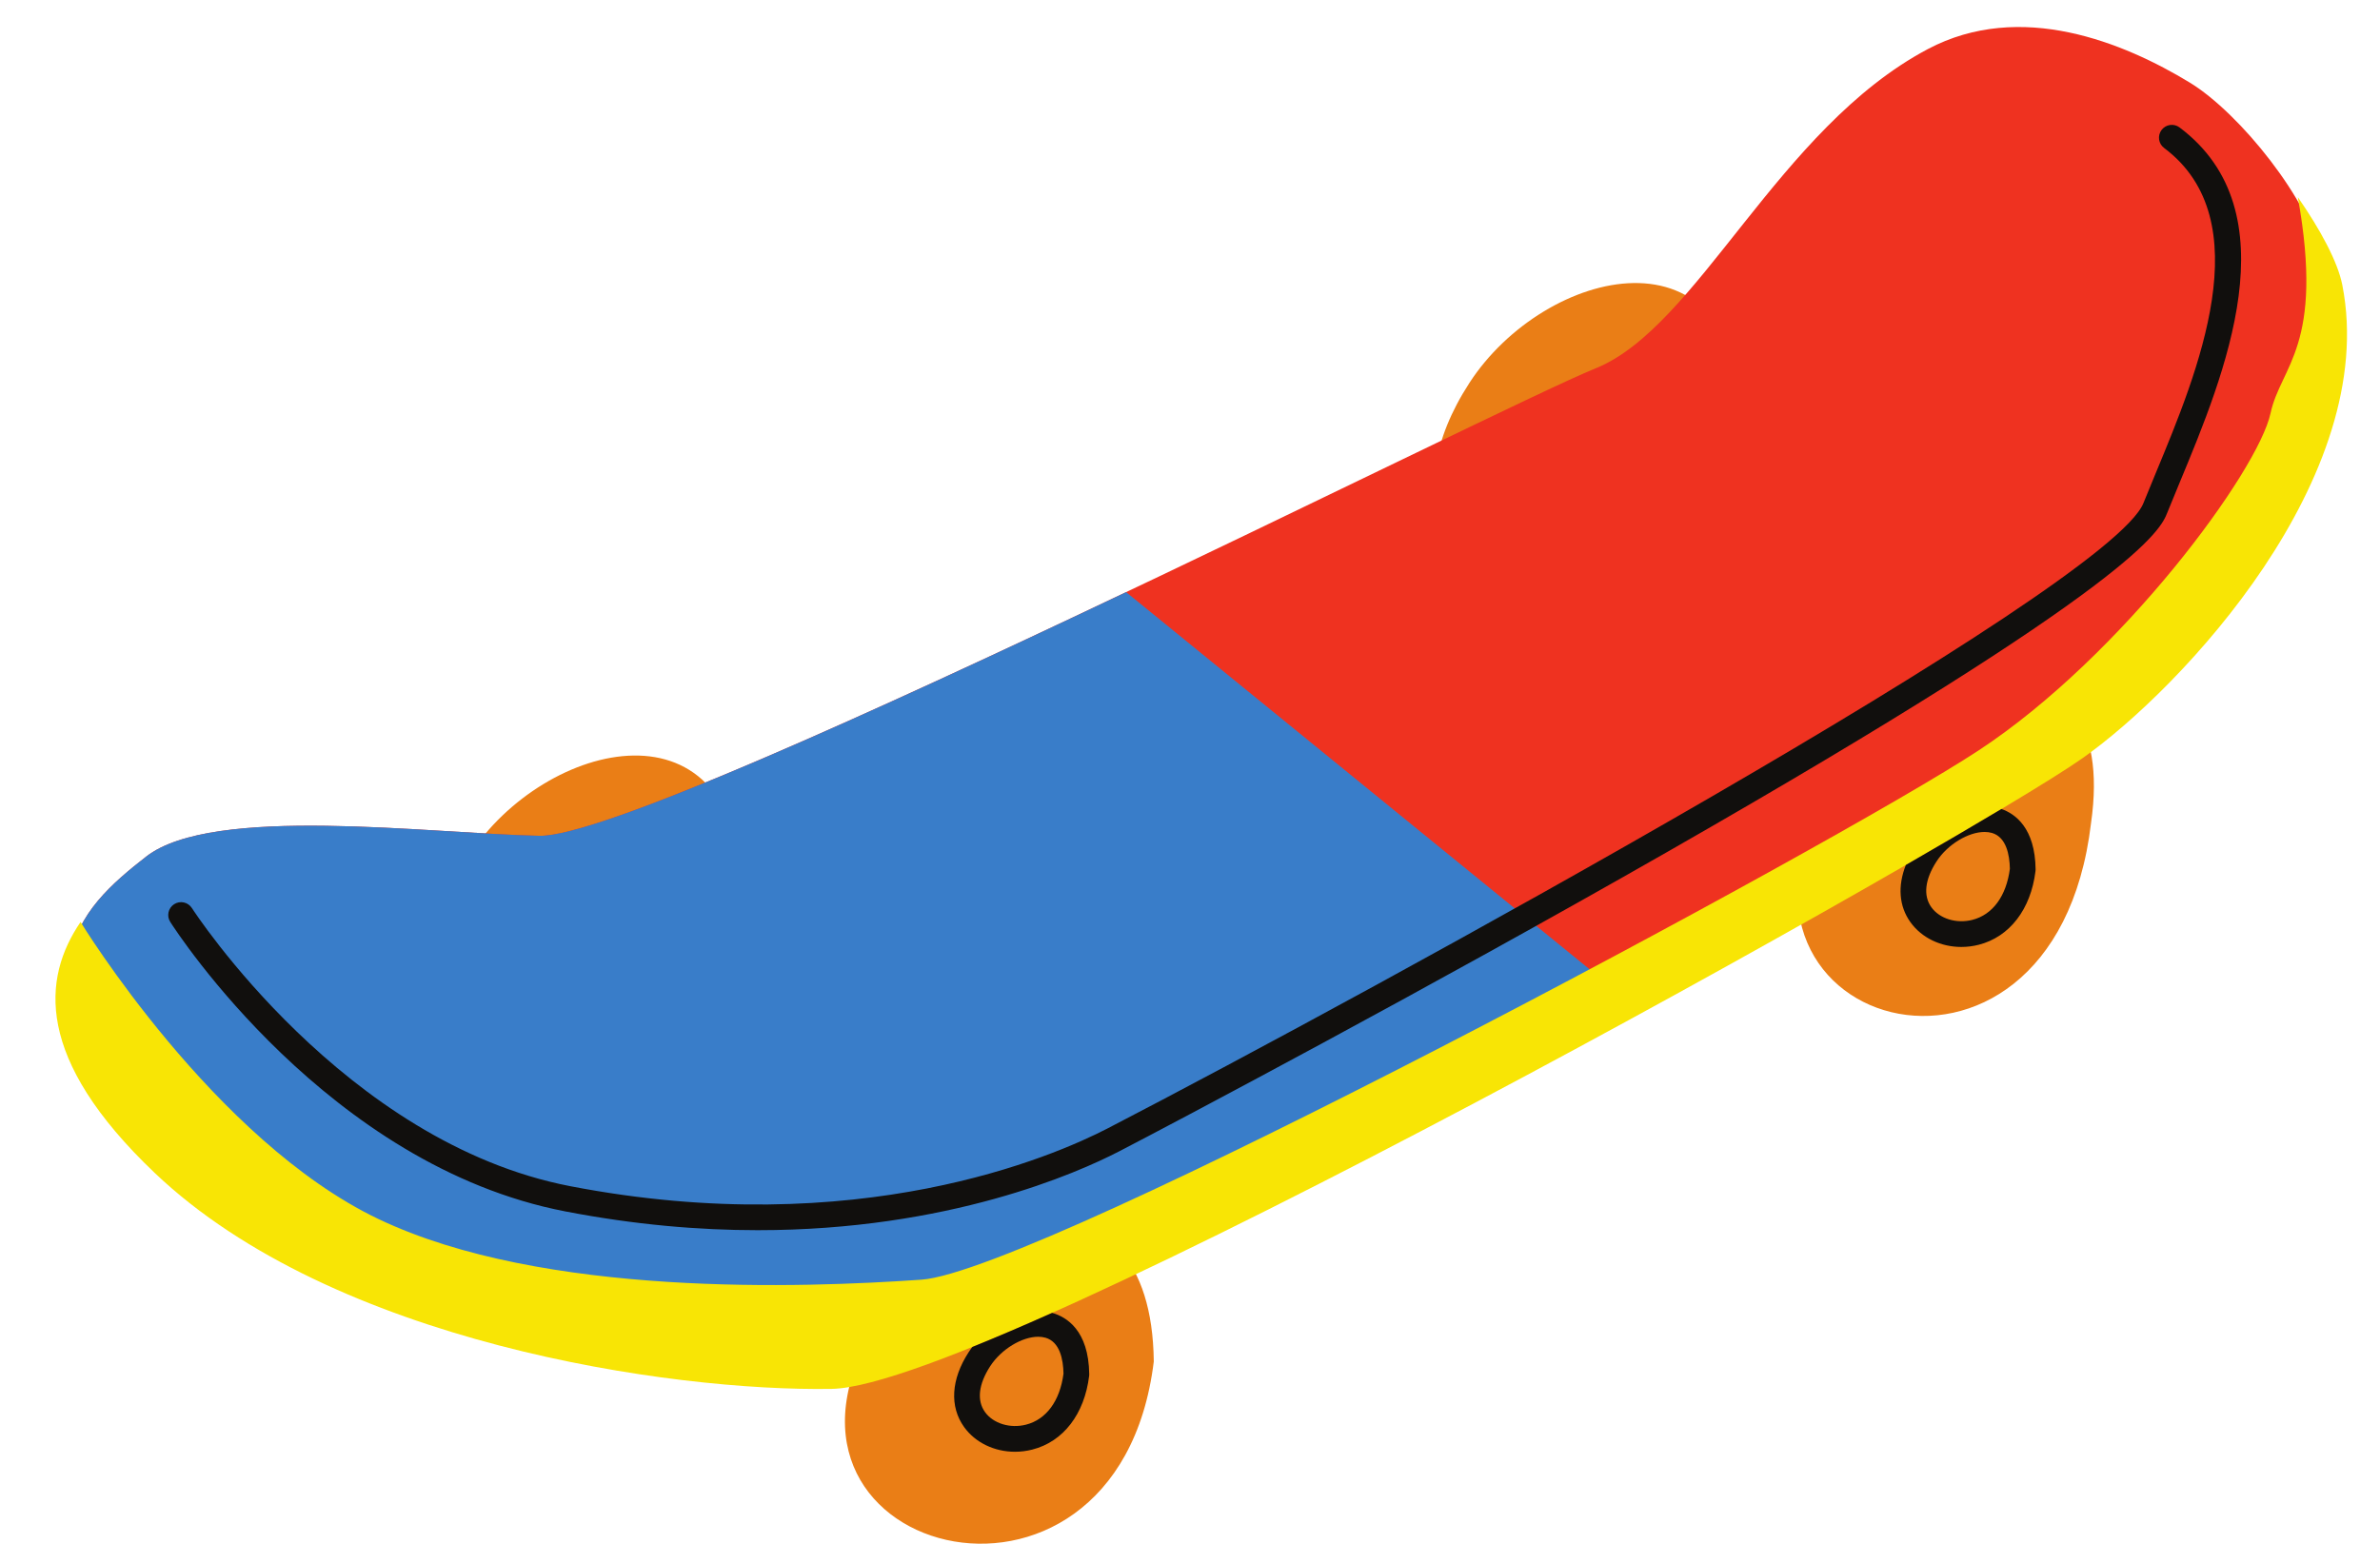
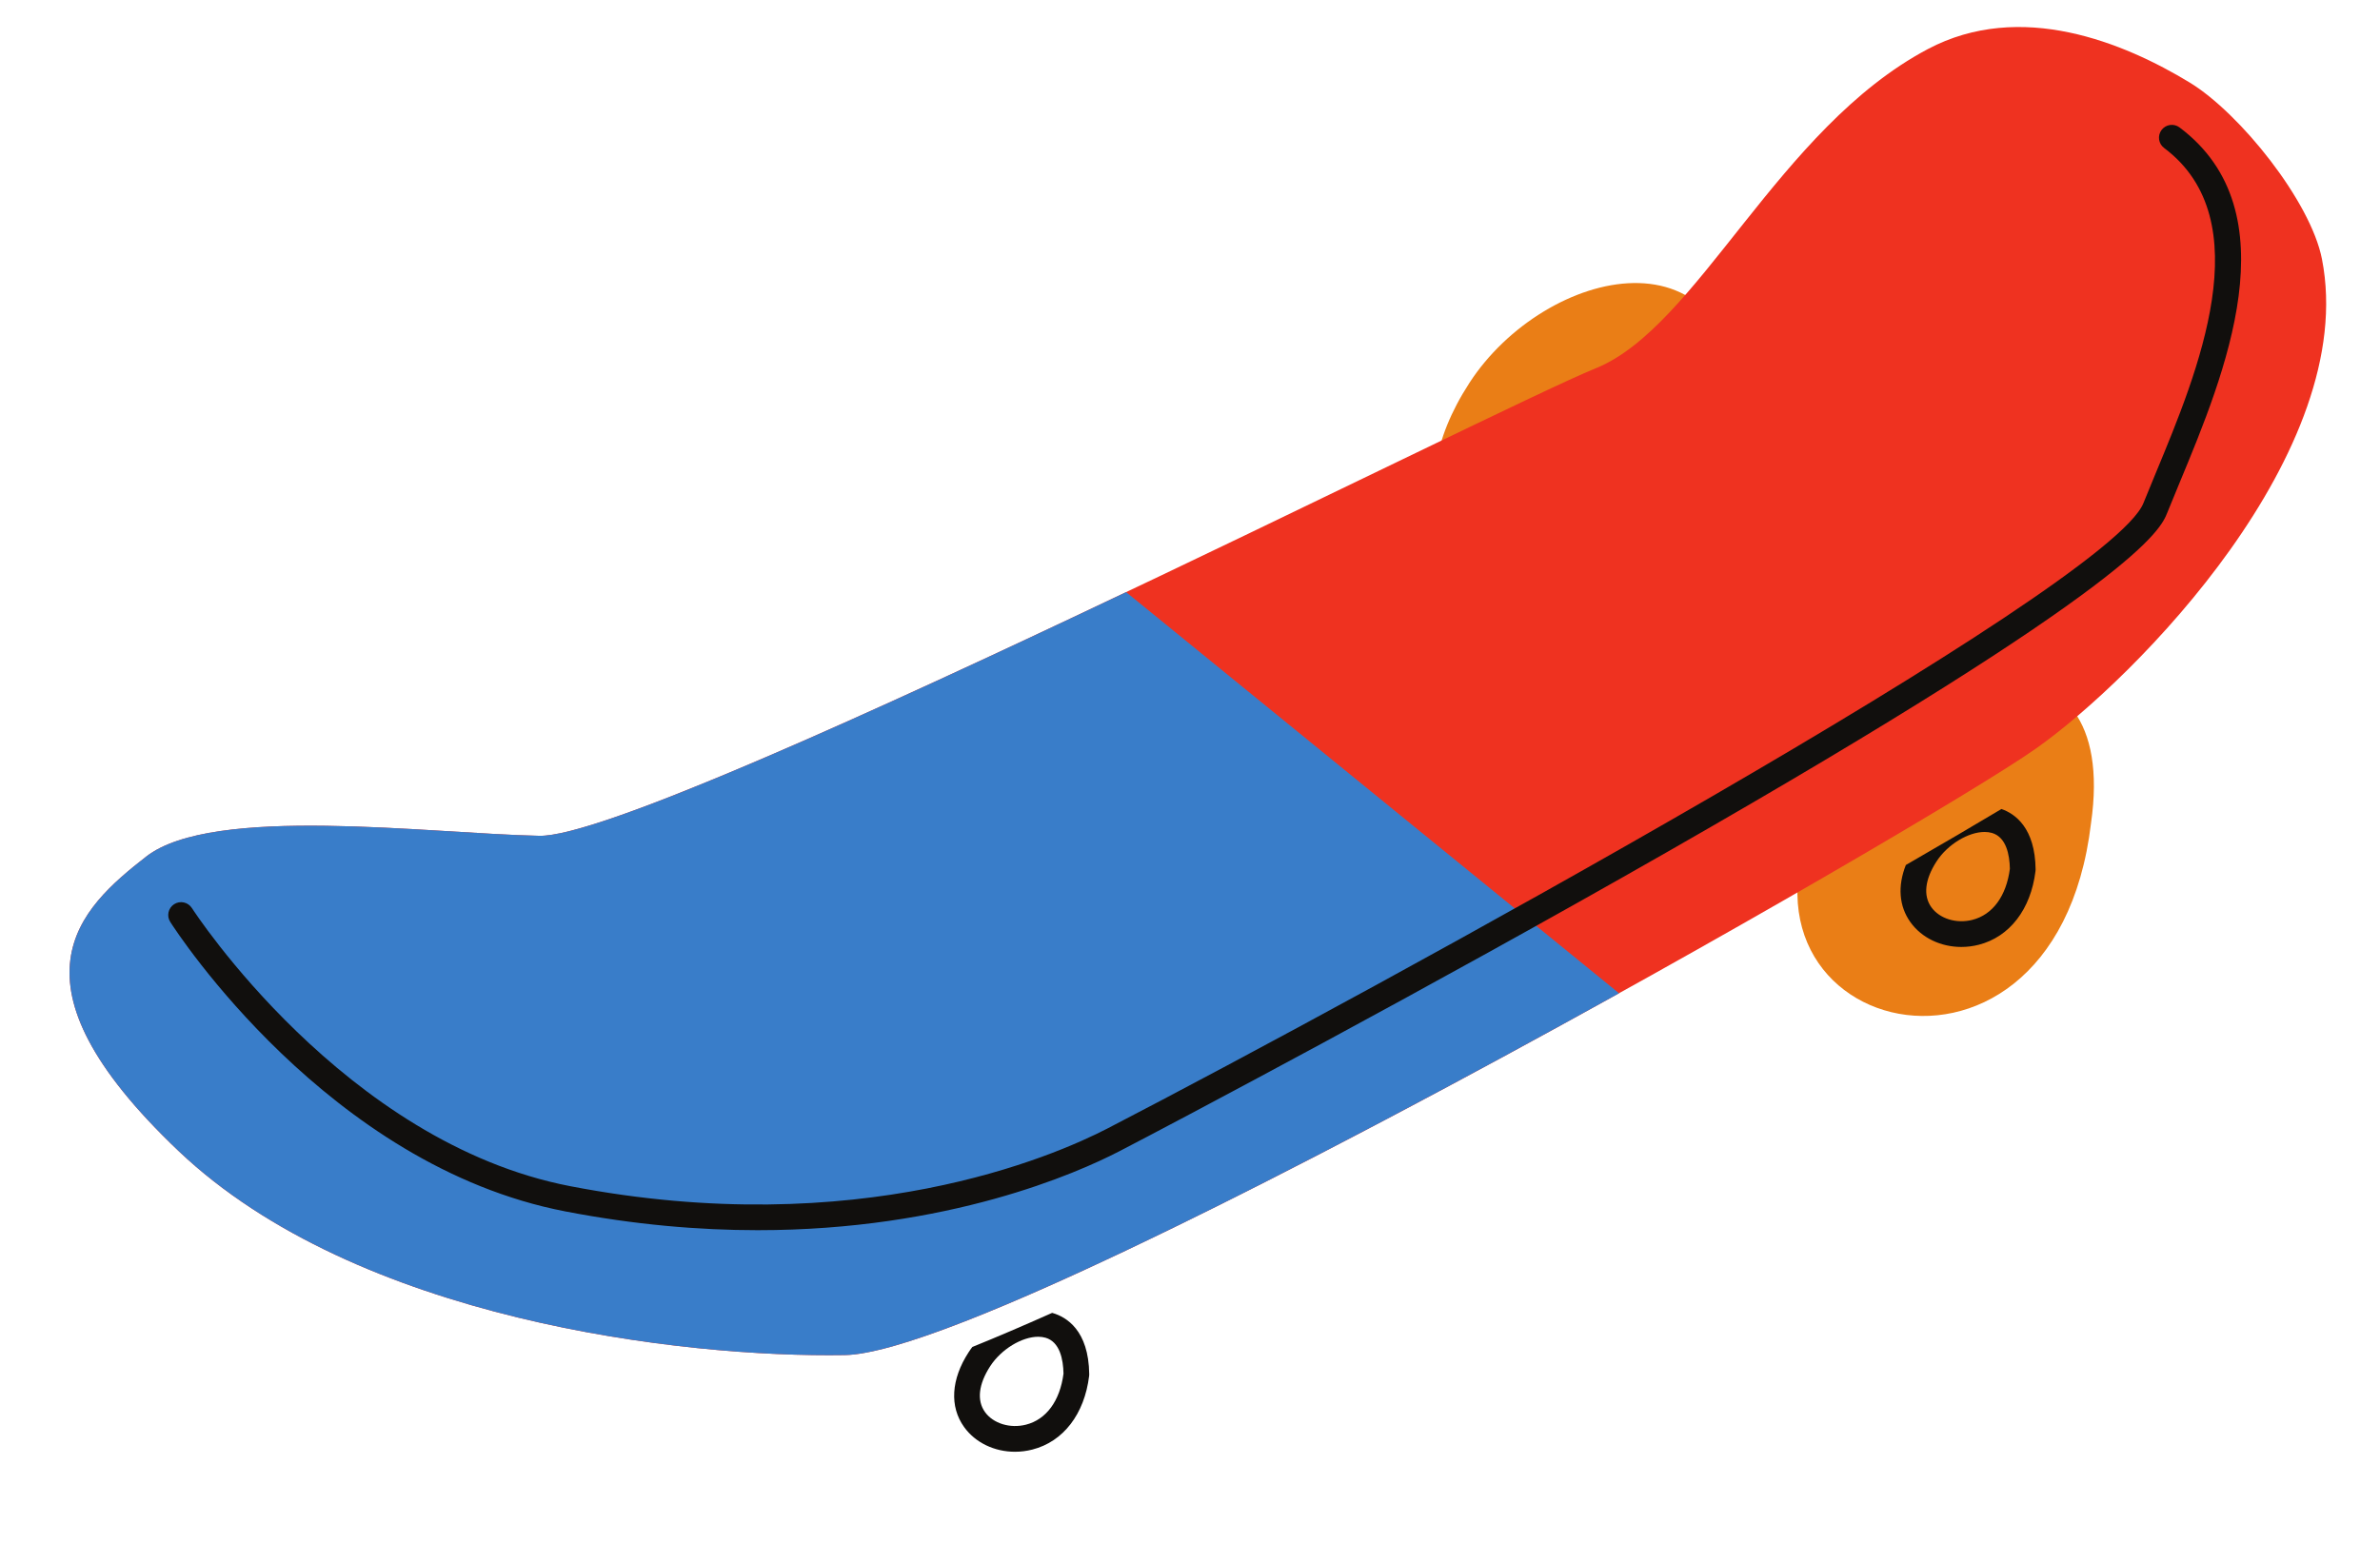
<svg xmlns="http://www.w3.org/2000/svg" height="336.9" preserveAspectRatio="xMidYMid meet" version="1.0" viewBox="-12.1 -5.9 519.3 336.9" width="519.3" zoomAndPan="magnify">
  <defs>
    <clipPath id="a">
-       <path d="M 82 55 L 445 55 L 445 330.961 L 82 330.961 Z M 82 55" />
+       <path d="M 82 55 L 445 55 L 445 330.961 Z M 82 55" />
    </clipPath>
  </defs>
  <g>
    <g clip-path="url(#a)" id="change1_1">
      <path d="M 308.52 77.648 C 275.402 128.719 360.297 152.062 368.277 86.953 C 367.785 41.652 324.852 52.453 308.52 77.648 Z M 90.293 180.75 C 57.18 231.82 142.074 255.164 150.055 190.059 C 149.562 144.758 106.629 155.559 90.293 180.75 Z M 179.891 281.898 C 146.777 332.973 231.668 356.312 239.648 291.207 C 239.156 245.906 196.227 256.707 179.891 281.898 Z M 444.145 173.742 C 436.027 242.258 354.805 218.246 388.023 164.508 C 404.41 137.996 450.688 128.184 444.145 173.742" fill="#ea7e16" />
    </g>
    <g id="change2_1">
      <path d="M 432.164 157.422 C 407.121 175.062 207.609 289.203 172.258 289.797 C 136.906 290.387 65.711 282.207 26.816 245.223 C -12.082 208.234 5.223 192.383 19.793 181.02 C 34.367 169.656 81.41 175.977 105.566 176.484 C 129.727 176.988 313.711 83.5 336.07 74.469 C 358.43 65.434 375.84 22.129 408.539 4.809 C 428.809 -5.926 451.406 3.434 465.664 12.102 C 476.625 18.766 492.066 38.035 494.535 50.625 C 502.754 92.512 453.781 142.188 432.164 157.422" fill="#ef3220" />
    </g>
    <g id="change3_1">
      <path d="M 341.164 210.844 C 274.688 247.738 193.59 289.438 172.258 289.797 C 136.906 290.387 65.711 282.207 26.816 245.223 C -12.082 208.234 5.223 192.383 19.793 181.02 C 34.367 169.656 81.41 175.977 105.566 176.484 C 118.594 176.758 178.062 149.715 233.617 123.312 L 341.164 210.844" fill="#397dc9" />
    </g>
    <g id="change4_1">
-       <path d="M 442.305 159.539 C 417.262 177.184 204.73 296.578 169.383 297.172 C 134.031 297.766 60.578 287.059 21.68 250.07 C -4.582 225.098 -2.883 207.551 5.48 195.289 C 5.48 195.289 34.594 243 70.488 260.113 C 106.391 277.23 163.07 275.137 188.953 273.344 C 214.836 271.547 388.188 178.512 419.598 157.867 C 451.012 137.227 480.625 96.844 483.316 84.277 C 485.543 73.902 495.109 69.641 489.273 37.125 C 494.18 44.184 497.984 51.234 498.977 56.289 C 507.195 98.18 463.922 144.305 442.305 159.539" fill="#f8e505" />
-     </g>
+       </g>
    <g id="change5_1">
      <path d="M 219.949 293.848 C 219.891 290.73 219.148 286.914 216.027 286.012 C 215.531 285.867 214.992 285.797 214.43 285.797 C 210.91 285.797 206.387 288.477 203.949 292.234 C 201.406 296.152 201.004 299.703 202.816 302.227 C 204.617 304.734 208.305 305.863 211.773 304.977 C 216.199 303.848 219.172 299.797 219.949 293.848 Z M 225.562 293.973 C 225.562 294.098 225.559 294.223 225.543 294.344 C 224.52 302.684 219.895 308.691 213.168 310.41 C 211.898 310.738 210.617 310.895 209.359 310.895 C 204.914 310.895 200.73 308.938 198.262 305.5 C 195.055 301.035 195.41 295.09 199.242 289.184 C 199.496 288.785 199.77 288.402 200.055 288.027 C 205.41 285.863 211.242 283.363 217.453 280.594 C 217.496 280.602 217.547 280.609 217.594 280.621 C 220.523 281.473 225.457 284.34 225.562 293.973 Z M 426.441 183.691 C 426.383 180.574 425.641 176.762 422.52 175.855 C 422.02 175.711 421.48 175.645 420.918 175.645 C 417.402 175.645 412.875 178.32 410.438 182.078 C 407.895 186 407.492 189.551 409.309 192.07 C 411.109 194.582 414.797 195.715 418.27 194.824 C 422.691 193.691 425.66 189.641 426.441 183.691 Z M 432.055 183.816 C 432.055 183.941 432.047 184.066 432.031 184.188 C 431.012 192.531 426.383 198.535 419.656 200.258 C 418.391 200.582 417.109 200.738 415.852 200.738 C 411.406 200.738 407.223 198.781 404.754 195.348 C 402.238 191.852 401.926 187.441 403.742 182.855 C 411.645 178.301 418.68 174.176 424.602 170.637 C 427.559 171.664 431.953 174.727 432.055 183.816 Z M 463.496 99.379 C 462.531 101.699 461.617 103.902 460.793 105.961 C 459.297 109.707 454.734 121.109 351.969 179.844 C 299.027 210.102 243.98 239.188 232.141 245.316 C 222.934 250.086 194.84 262.543 153.219 262.543 C 140.449 262.543 126.406 261.371 111.242 258.445 C 59.496 248.461 26.43 197.441 25.047 195.277 C 24.215 193.973 24.598 192.238 25.902 191.406 C 27.207 190.57 28.941 190.953 29.777 192.258 C 30.102 192.77 62.965 243.414 112.305 252.938 C 175.121 265.062 217.934 246.359 229.562 240.34 C 287.297 210.438 448.113 122.559 455.586 103.879 C 456.418 101.797 457.344 99.57 458.316 97.227 C 467.414 75.312 481.164 42.191 460.098 26.391 C 458.855 25.465 458.605 23.703 459.535 22.469 C 460.465 21.227 462.223 20.977 463.461 21.906 C 488.016 40.32 473.262 75.859 463.496 99.379" fill="#110f0d" />
    </g>
  </g>
</svg>